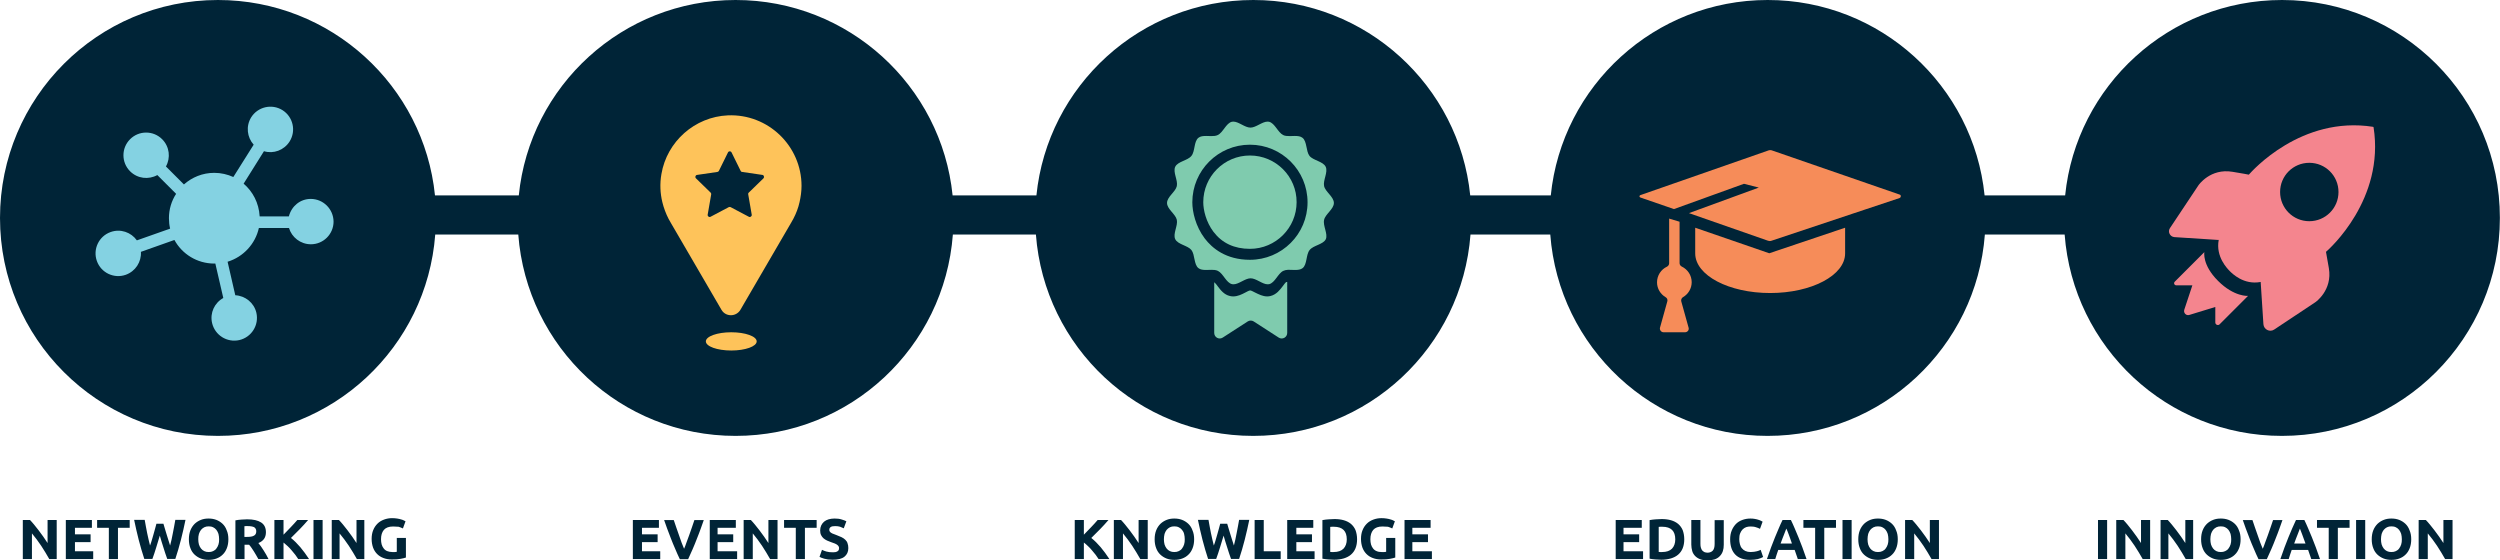
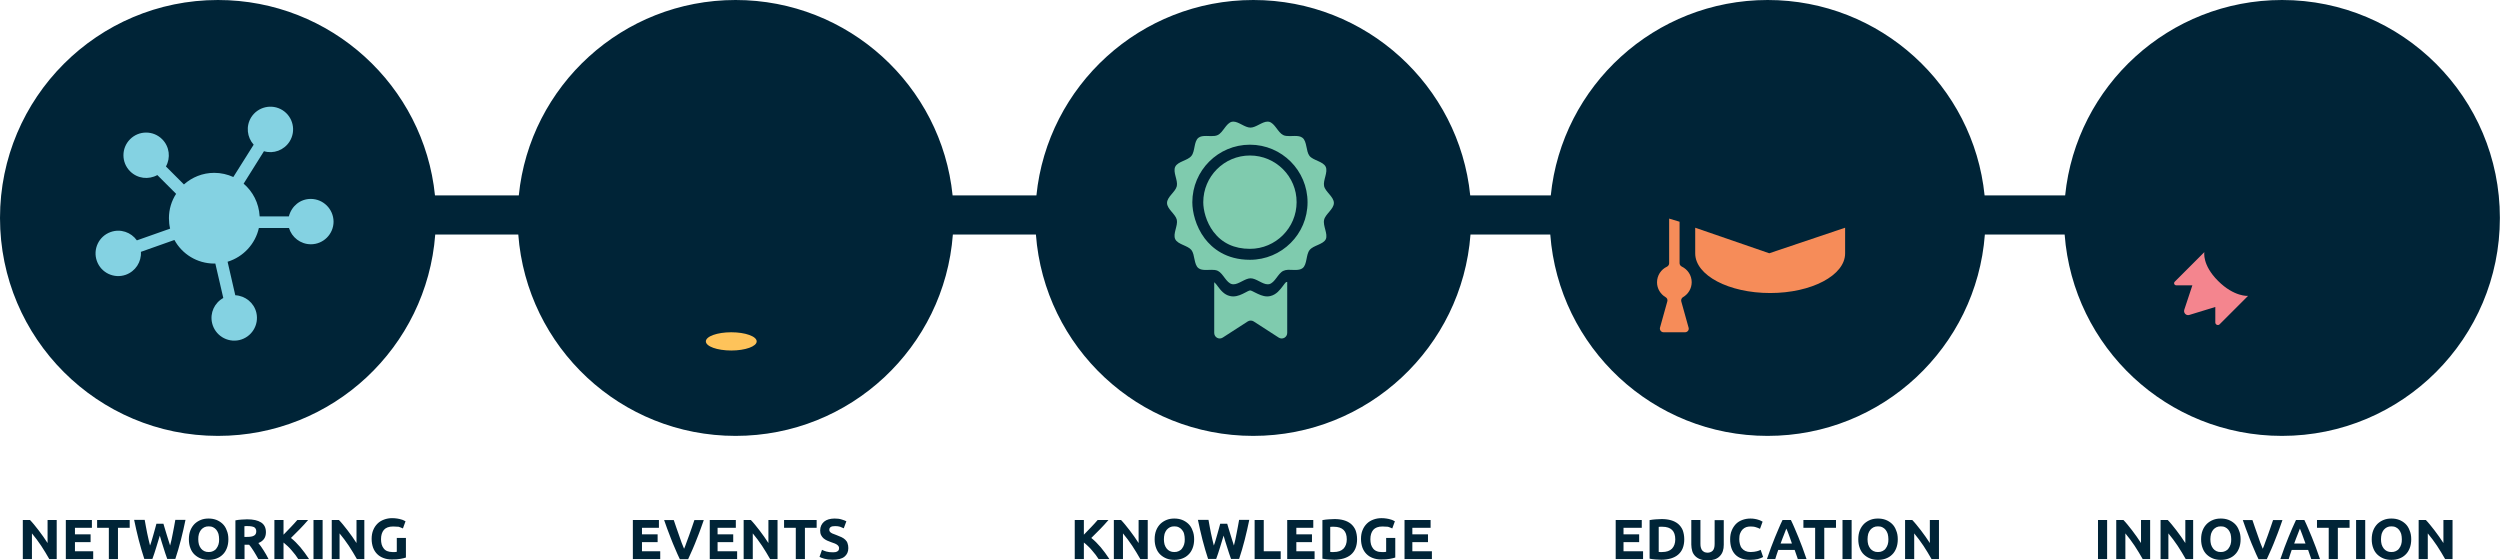
<svg xmlns="http://www.w3.org/2000/svg" version="1.1" id="Laag_1" x="0" y="0" viewBox="0 0 1917.9 429.9" xml:space="preserve">
  <style>.st2{fill:#fec35a}.st3{fill:#f68c59}.st4{fill:#f4858e}.st5{fill:#7fcbae}</style>
  <path d="M37.8 428.9c-1.9-3.4-4-6.8-6.2-10.2-2.2-3.3-4.6-6.5-7.1-9.5v19.7h-7v-30H23c.9 1 2 2.1 3.1 3.5s2.3 2.9 3.5 4.4c1.2 1.6 2.4 3.2 3.6 4.9 1.2 1.7 2.3 3.3 3.3 4.9v-17.7h7v30h-5.7zm12.7 0v-30h20v6h-13v5h12v6h-12v7h14v6h-21zm49-30v6h-9v24h-7v-24h-9v-6h25zm25.9 3c.3 1.1.7 2.4 1.1 3.7.4 1.4.8 2.8 1.3 4.3.4 1.5.9 3 1.4 4.5.5 1.5.9 2.9 1.3 4.1.4-1.4.7-2.9 1.1-4.5.4-1.6.7-3.3 1-5 .3-1.7.6-3.5 1-5.2.3-1.7.6-3.4.9-5h7.8c-1 5-2.2 10.1-3.5 15.3-1.3 5.2-2.8 10.1-4.3 14.7h-6.2c-1-2.8-2-5.7-2.9-8.7-1-3-1.9-6.1-2.8-9.2-.9 3.1-1.8 6.1-2.8 9.2-.9 3-1.9 6-2.9 8.7h-6.2c-1.5-4.6-3-9.6-4.3-14.7-1.3-5.2-2.5-10.3-3.5-15.3h8.1c.3 1.6.6 3.2.9 5 .3 1.7.7 3.4 1 5.2.4 1.7.7 3.4 1.1 5 .4 1.6.7 3.1 1.1 4.5.5-1.3 1-2.7 1.4-4.2.5-1.5.9-3 1.3-4.5s.8-2.9 1.2-4.3c.4-1.4.7-2.6 1-3.7h5.4zm49.8 11.8c0 2.6-.4 4.9-1.2 6.9-.8 2-1.8 3.6-3.2 4.9-1.3 1.3-2.9 2.3-4.8 3-1.9.7-3.8 1-6 1-2.1 0-4-.3-5.9-1-1.8-.7-3.4-1.7-4.8-3s-2.5-3-3.2-4.9c-.8-2-1.2-4.3-1.2-6.9 0-2.6.4-4.9 1.2-6.9.8-2 1.9-3.6 3.3-5 1.4-1.3 3-2.3 4.8-3 1.8-.7 3.7-1 5.8-1 2.1 0 4 .3 5.9 1 1.8.7 3.4 1.7 4.8 3s2.5 3 3.2 5c.9 2 1.3 4.3 1.3 6.9zm-23.1 0c0 1.5.2 2.8.5 4 .4 1.2.9 2.2 1.6 3.1.7.9 1.5 1.5 2.5 2s2.1.7 3.4.7c1.3 0 2.4-.2 3.4-.7 1-.5 1.9-1.1 2.5-2 .7-.9 1.2-1.9 1.6-3.1.4-1.2.5-2.5.5-4s-.2-2.8-.5-4.1c-.4-1.2-.9-2.2-1.6-3.1-.7-.9-1.5-1.5-2.5-2s-2.1-.7-3.4-.7c-1.3 0-2.4.2-3.4.7-1 .5-1.8 1.2-2.5 2-.7.9-1.2 1.9-1.6 3.1-.4 1.3-.5 2.7-.5 4.1zm37.5-15.3c4.7 0 8.2.8 10.7 2.4s3.7 4.1 3.7 7.5c0 2.1-.5 3.8-1.5 5.2-1 1.3-2.4 2.4-4.3 3.1.6.8 1.3 1.6 2 2.6s1.4 2 2 3c.7 1.1 1.3 2.2 2 3.3.6 1.1 1.2 2.3 1.8 3.4h-7.8c-.6-1-1.1-2-1.7-3l-1.8-3c-.6-1-1.2-1.9-1.8-2.7-.6-.9-1.2-1.6-1.8-2.3h-3.5v11h-7v-29.7c1.5-.3 3.1-.5 4.7-.6s3-.2 4.3-.2zm.3 5.2h-1.3c-.4 0-.8.1-1.1.1v8.2h1.9c2.6 0 4.4-.3 5.5-1 1.1-.6 1.7-1.7 1.7-3.3 0-1.5-.6-2.5-1.7-3.2-1.1-.5-2.8-.8-5-.8zm38.9 25.3c-.6-1-1.4-2-2.2-3.2-.9-1.1-1.8-2.3-2.8-3.4-1-1.2-2-2.3-3.1-3.3s-2.2-2-3.2-2.8v12.7h-7v-30h7v11.3c1.8-1.8 3.6-3.7 5.5-5.7s3.6-3.8 5.1-5.6h8.3c-2.1 2.4-4.2 4.8-6.4 7-2.1 2.2-4.4 4.5-6.8 6.8 2.5 2 4.9 4.4 7.2 7.1 2.3 2.7 4.5 5.8 6.7 9.1h-8.3zm11.7-30h7v30h-7v-30zm33.3 30c-1.9-3.4-4-6.8-6.2-10.2-2.2-3.3-4.6-6.5-7.1-9.5v19.7h-6v-30h5.5c.9 1 2 2.1 3.1 3.5s2.3 2.9 3.5 4.4c1.2 1.6 2.4 3.2 3.6 4.9 1.2 1.7 2.3 3.3 3.3 4.9v-17.7h6v30h-5.7zm27.8-25c-3.3 0-5.6.9-7.1 2.6-1.5 1.8-2.2 4.2-2.2 7.2 0 1.5.2 2.8.5 4 .4 1.2.9 2.3 1.6 3.1.7.9 1.6 1.6 2.7 2s2.3.7 3.8.7h2c.6 0 1-.1 1.5-.2v-10.6h7v15c-.8.3-2.2.7-4 1-1.9.4-4.1.5-6.9.5-2.3 0-4.5-.4-6.3-1.1-1.9-.7-3.5-1.7-4.9-3.1-1.3-1.3-2.4-3-3.1-4.9-.7-2-1.1-4.2-1.1-6.7s.4-4.8 1.2-6.7c.8-2 1.9-3.6 3.3-5s3.1-2.4 5-3.1c1.9-.7 3.9-1.1 6.1-1.1 1.5 0 2.8.1 4 .3 1.2.2 2.2.4 3.1.7.9.2 1.6.5 2.1.8.6.3.9.5 1.2.6l-2 5.5c-1-.5-2.1-.9-3.3-1.3-1.3-.1-2.7-.2-4.2-.2zm183.9 25v-30h20v6h-13v5h12v6h-12v7h14v6h-21zm36 0c-1.2-2.5-2.4-5.1-3.5-7.8-1.2-2.7-2.3-5.4-3.3-8-1-2.7-2-5.2-2.9-7.6-.9-2.4-1.6-4.6-2.3-6.5h7.4c.6 1.7 1.2 3.6 1.9 5.6l2.1 6c.7 2 1.4 3.9 2 5.7.7 1.8 1.3 3.4 1.9 4.7.6-1.3 1.2-2.9 1.8-4.7.7-1.8 1.4-3.7 2.1-5.7l2.1-6c.7-2 1.3-3.9 1.9-5.6h7.2c-.7 1.9-1.4 4.1-2.3 6.5-.9 2.4-1.8 5-2.9 7.6-1 2.7-2.1 5.3-3.3 8.1-1.2 2.7-2.3 5.3-3.5 7.8h-6.4zm23 0v-30h20v6h-14v5h12v6h-12v7h15v6h-21zm46.3 0c-1.9-3.4-4-6.8-6.2-10.2-2.2-3.3-4.6-6.5-7.1-9.5v19.7h-7v-30h5.5c.9 1 2 2.1 3.1 3.5s2.3 2.9 3.5 4.4c1.2 1.6 2.4 3.2 3.6 4.9 1.2 1.7 2.3 3.3 3.3 4.9v-17.7h7v30h-5.7zm35.7-30v6h-9v24h-7v-24h-9v-6h25zm12.3 24.8c1 0 1.8-.1 2.4-.2.6-.2 1.1-.4 1.5-.7.4-.3.6-.6.8-1 .1-.4.2-.8.2-1.3 0-1-.5-1.8-1.4-2.5-.9-.7-2.5-1.4-4.8-2.1l-3-1.2c-1-.5-1.9-1-2.7-1.7-.8-.7-1.4-1.5-1.9-2.5s-.7-2.2-.7-3.6.3-2.7.8-3.8c.5-1.1 1.3-2.1 2.2-2.9 1-.8 2.1-1.4 3.5-1.8 1.4-.4 2.9-.6 4.6-.6 2 0 3.8.2 5.3.7 1.5.4 2.7.9 3.7 1.4l-2 5.4c-.8-.4-1.8-.8-2.8-1.2-1-.3-2.3-.5-3.7-.5-1.6 0-2.8.2-3.5.7-.7.5-1.1 1.1-1.1 2.1 0 .6.1 1 .4 1.4.3.4.6.7 1.1 1 .5.3 1 .6 1.7.8.6.2 1.3.5 2.1.8 1.6.6 2.9 1.2 4.1 1.7 1.2.6 2.1 1.2 2.9 2 .8.8 1.4 1.6 1.7 2.7.4 1 .6 2.3.6 3.7 0 2.8-1 5-3 6.6-2 1.6-5 2.3-9 2.3-1.3 0-2.6-.1-3.6-.2-1.1-.2-2-.4-2.9-.6-.8-.2-1.5-.5-2.1-.7-.6-.3-1.1-.5-1.5-.7l1.9-5.4c.9.5 2 .9 3.3 1.3 1.4.4 3 .6 4.9.6zm204 5.2c-.6-1-1.4-2-2.2-3.2-.9-1.1-1.8-2.3-2.8-3.4-1-1.2-2-2.3-3.1-3.3-1.1-1.1-2.2-2-3.2-2.8v12.7h-7v-30h7v11.3c1.8-1.8 3.6-3.7 5.5-5.7s3.6-3.8 5.1-5.6h8.3c-2.1 2.4-4.2 4.8-6.4 7s-4.4 4.5-6.8 6.8c2.5 2 4.9 4.4 7.2 7.1 2.3 2.7 4.5 5.8 6.7 9.1h-8.3zm32 0c-1.9-3.4-4-6.8-6.2-10.2-2.2-3.3-4.6-6.5-7.1-9.5v19.7h-7v-30h5.5c.9 1 2 2.1 3.1 3.5s2.3 2.9 3.5 4.4c1.2 1.6 2.4 3.2 3.6 4.9 1.2 1.7 2.3 3.3 3.3 4.9v-17.7h7v30h-5.7zm41.3-15.2c0 2.6-.4 4.9-1.2 6.9-.8 2-1.8 3.6-3.2 4.9-1.3 1.3-2.9 2.3-4.8 3-1.9.7-3.8 1-6 1-2.1 0-4-.3-5.9-1-1.8-.7-3.4-1.7-4.8-3s-2.5-3-3.2-4.9c-.8-2-1.2-4.3-1.2-6.9 0-2.6.4-4.9 1.2-6.9.8-2 1.9-3.6 3.3-5 1.4-1.3 3-2.3 4.8-3 1.8-.7 3.7-1 5.8-1 2.1 0 4 .3 5.9 1 1.8.7 3.4 1.7 4.8 3s2.5 3 3.2 5c.9 2 1.3 4.3 1.3 6.9zm-23.2 0c0 1.5.2 2.8.5 4 .4 1.2.9 2.2 1.6 3.1.7.9 1.5 1.5 2.5 2s2.1.7 3.4.7c1.3 0 2.4-.2 3.4-.7 1-.5 1.9-1.1 2.5-2 .7-.9 1.2-1.9 1.6-3.1.4-1.2.5-2.5.5-4s-.2-2.8-.5-4.1-.9-2.2-1.6-3.1c-.7-.9-1.5-1.5-2.5-2s-2.1-.7-3.4-.7c-1.3 0-2.4.2-3.4.7-1 .5-1.8 1.2-2.5 2-.7.9-1.2 1.9-1.6 3.1-.3 1.3-.5 2.7-.5 4.1zm48.6-11.8c.3 1.1.7 2.4 1.1 3.7.4 1.4.8 2.8 1.3 4.3.4 1.5.9 3 1.4 4.5.5 1.5.9 2.9 1.3 4.1.4-1.4.7-2.9 1.1-4.5.4-1.6.7-3.3 1-5 .3-1.7.6-3.5 1-5.2.3-1.7.6-3.4.9-5h7.8c-1 5-2.2 10.1-3.5 15.3-1.3 5.2-2.8 10.1-4.3 14.7h-6.2c-1-2.8-2-5.7-2.9-8.7-1-3-1.9-6.1-2.8-9.2-.9 3.1-1.8 6.1-2.8 9.2-.9 3-1.9 6-2.9 8.7h-6.2c-1.5-4.6-3-9.6-4.3-14.7-1.3-5.2-2.5-10.3-3.5-15.3h8.1c.3 1.6.6 3.2.9 5 .3 1.7.7 3.4 1 5.2.4 1.7.7 3.4 1.1 5 .4 1.6.7 3.1 1.1 4.5.5-1.3 1-2.7 1.4-4.2.5-1.5.9-3 1.3-4.5s.8-2.9 1.2-4.3c.4-1.4.7-2.6 1-3.7h5.4zm41 21v6h-20v-30h7v24h13zm5 6v-30h20v6h-13v5h12v6h-12v7h14v6h-21zm53.6-15.2c0 2.6-.4 4.9-1.2 6.9-.8 2-2 3.6-3.5 4.9-1.5 1.3-3.3 2.2-5.5 2.9-2.2.6-4.6 1-7.3 1-1.2 0-2.7-.1-4.3-.2-1.6-.1-3.2-.3-4.8-.6V399c1.6-.3 3.2-.5 4.9-.6 1.7-.1 3.2-.2 4.4-.2 2.6 0 5 .3 7.1.9 2.1.6 3.9 1.5 5.5 2.8 1.5 1.3 2.7 2.9 3.5 4.8.7 1.9 1.2 4.3 1.2 7zm-20.6 9.7c.3 0 .7.1 1.1.1h1.5c3.4 0 5.9-.9 7.6-2.6 1.6-1.7 2.5-4.1 2.5-7.1 0-3.2-.8-5.6-2.4-7.2-1.6-1.6-4.1-2.5-7.5-2.5h-1.4c-.5 0-1 .1-1.4.1v19.2zm40.1-19.5c-3.3 0-5.6.9-7.1 2.6-1.5 1.8-2.2 4.2-2.2 7.2 0 1.5.2 2.8.5 4 .4 1.2.9 2.3 1.6 3.1.7.9 1.6 1.6 2.7 2 1.1.5 2.3.7 3.8.7h2c.6 0 1-.1 1.5-.2v-10.6h7v15c-.8.3-2.2.7-4 1-1.9.4-4.1.5-6.9.5-2.3 0-4.5-.4-6.3-1.1-1.9-.7-3.5-1.7-4.9-3.1-1.3-1.3-2.4-3-3.1-4.9-.7-2-1.1-4.2-1.1-6.7s.4-4.8 1.2-6.7c.8-2 1.9-3.6 3.3-5s3.1-2.4 5-3.1c1.9-.7 3.9-1.1 6.1-1.1 1.5 0 2.8.1 4 .3 1.2.2 2.2.4 3.1.7.9.2 1.6.5 2.1.8l1.2.6-2 5.5c-1-.5-2.1-.9-3.3-1.3-1.3-.1-2.7-.2-4.2-.2zm16.9 25v-30h20v6h-14v5h12v6h-12v7h15v6h-21zm532-30h7v30h-7v-30zm34.3 30c-1.9-3.4-4-6.8-6.2-10.2-2.2-3.3-4.6-6.5-7.1-9.5v19.7h-7v-30h5.5c.9 1 2 2.1 3.1 3.5s2.3 2.9 3.5 4.4c1.2 1.6 2.4 3.2 3.6 4.9 1.2 1.7 2.3 3.3 3.3 4.9v-17.7h7v30h-5.7zm33 0c-1.9-3.4-4-6.8-6.2-10.2-2.2-3.3-4.6-6.5-7.1-9.5v19.7h-6v-30h5.5c.9 1 2 2.1 3.1 3.5s2.3 2.9 3.5 4.4c1.2 1.6 2.4 3.2 3.6 4.9 1.2 1.7 2.3 3.3 3.3 4.9v-17.7h6v30h-5.7zm42.1-15.2c0 2.6-.4 4.9-1.2 6.9-.8 2-1.8 3.6-3.2 4.9-1.3 1.3-2.9 2.3-4.8 3-1.9.7-3.8 1-6 1-2.1 0-4-.3-5.9-1-1.8-.7-3.4-1.7-4.8-3s-2.5-3-3.2-4.9c-.8-2-1.2-4.3-1.2-6.9 0-2.6.4-4.9 1.2-6.9.8-2 1.9-3.6 3.3-5 1.4-1.3 3-2.3 4.8-3 1.8-.7 3.7-1 5.8-1 2.1 0 4 .3 5.9 1 1.8.7 3.4 1.7 4.8 3s2.5 3 3.2 5c.9 2 1.3 4.3 1.3 6.9zm-23.2 0c0 1.5.2 2.8.5 4 .4 1.2.9 2.2 1.6 3.1.7.9 1.5 1.5 2.5 2s2.1.7 3.4.7c1.3 0 2.4-.2 3.4-.7 1-.5 1.9-1.1 2.5-2 .7-.9 1.2-1.9 1.6-3.1.4-1.2.5-2.5.5-4s-.2-2.8-.5-4.1c-.4-1.2-.9-2.2-1.6-3.1-.7-.9-1.5-1.5-2.5-2s-2.1-.7-3.4-.7c-1.3 0-2.4.2-3.4.7-1 .5-1.8 1.2-2.5 2-.7.9-1.2 1.9-1.6 3.1-.3 1.3-.5 2.7-.5 4.1zm36.9 15.2c-1.2-2.5-2.4-5.1-3.5-7.8-1.2-2.7-2.3-5.4-3.3-8-1-2.7-2-5.2-2.9-7.6-.9-2.4-1.6-4.6-2.3-6.5h7.4c.6 1.7 1.2 3.6 1.9 5.6l2.1 6c.7 2 1.4 3.9 2 5.7.7 1.8 1.3 3.4 1.9 4.7.6-1.3 1.2-2.9 1.8-4.7.7-1.8 1.4-3.7 2.1-5.7l2.1-6c.7-2 1.3-3.9 1.9-5.6h7.2c-.7 1.9-1.4 4.1-2.3 6.5-.9 2.4-1.8 5-2.9 7.6-1 2.7-2.1 5.3-3.3 8.1-1.2 2.7-2.3 5.3-3.5 7.8h-6.4zm40.5 0c-.4-1.1-.7-2.3-1.2-3.5-.4-1.2-.8-2.4-1.2-3.5h-12.6c-.4 1.2-.8 2.4-1.2 3.5-.4 1.2-.8 2.3-1.1 3.5h-6.4c1.1-3.2 2.2-6.2 3.2-9 1-2.7 2-5.3 3-7.7 1-2.4 1.9-4.7 2.9-6.9s1.9-4.3 2.9-6.4h6.4c1 2.1 2 4.2 2.9 6.4 1 2.2 1.9 4.5 2.9 6.9 1 2.4 2 5 3 7.7s2.1 5.7 3.2 9h-6.7zm-8.7-23.4c-.2.4-.4 1-.7 1.8-.3.8-.6 1.6-1 2.6s-.8 2.1-1.3 3.3c-.5 1.2-.9 2.4-1.4 3.8h8.7c-.5-1.3-.9-2.6-1.4-3.8-.4-1.2-.8-2.3-1.2-3.3s-.7-1.9-1-2.6c-.3-.8-.5-1.4-.7-1.8zm38.1-6.6v6h-9v24h-7v-24h-9v-6h25zm5 0h7v30h-7v-30zm42.3 14.8c0 2.6-.4 4.9-1.2 6.9-.8 2-1.8 3.6-3.2 4.9-1.3 1.3-2.9 2.3-4.8 3-1.9.7-3.8 1-6 1-2.1 0-4-.3-5.9-1-1.8-.7-3.4-1.7-4.8-3s-2.5-3-3.2-4.9c-.8-2-1.2-4.3-1.2-6.9 0-2.6.4-4.9 1.2-6.9.8-2 1.9-3.6 3.3-5 1.4-1.3 3-2.3 4.8-3 1.8-.7 3.7-1 5.8-1 2.1 0 4 .3 5.9 1 1.8.7 3.4 1.7 4.8 3s2.5 3 3.2 5c.9 2 1.3 4.3 1.3 6.9zm-23.2 0c0 1.5.2 2.8.5 4 .4 1.2.9 2.2 1.6 3.1.7.9 1.5 1.5 2.5 2s2.1.7 3.4.7c1.3 0 2.4-.2 3.4-.7 1-.5 1.9-1.1 2.5-2 .7-.9 1.2-1.9 1.6-3.1.4-1.2.5-2.5.5-4s-.2-2.8-.5-4.1c-.4-1.2-.9-2.2-1.6-3.1-.7-.9-1.5-1.5-2.5-2s-2.1-.7-3.4-.7c-1.3 0-2.4.2-3.4.7-1 .5-1.8 1.2-2.5 2-.7.9-1.2 1.9-1.6 3.1-.3 1.3-.5 2.7-.5 4.1zm49.2 15.2c-1.9-3.4-4-6.8-6.2-10.2-2.2-3.3-4.6-6.5-7.1-9.5v19.7h-7v-30h5.5c.9 1 2 2.1 3.1 3.5s2.3 2.9 3.5 4.4c1.2 1.6 2.4 3.2 3.6 4.9 1.2 1.7 2.3 3.3 3.3 4.9v-17.7h7v30h-5.7zm-636.3 0v-30h20v6h-14v5h12v6h-12v7h15v6h-21zm52.6-15.2c0 2.6-.4 4.9-1.2 6.9-.8 2-2 3.6-3.5 4.9-1.5 1.3-3.3 2.2-5.5 2.9-2.2.6-4.6 1-7.3 1-1.2 0-2.7-.1-4.3-.2-1.6-.1-3.2-.3-4.8-.6V399c1.6-.3 3.2-.5 4.9-.6 1.7-.1 3.2-.2 4.4-.2 2.6 0 5 .3 7.1.9 2.1.6 3.9 1.5 5.5 2.8 1.5 1.3 2.7 2.9 3.5 4.8.7 1.9 1.2 4.3 1.2 7zm-19.6 9.7c.3 0 .7.1 1.1.1h1.5c3.4 0 5.9-.9 7.6-2.6 1.6-1.7 2.5-4.1 2.5-7.1 0-3.2-.8-5.6-2.4-7.2-1.6-1.6-4.1-2.5-7.5-2.5h-1.4c-.5 0-1 .1-1.4.1v19.2zm37.4 6.5c-2.1 0-4-.3-5.6-.9-1.6-.6-2.8-1.4-3.9-2.5-1-1.1-1.8-2.3-2.2-3.8s-.7-3.1-.7-4.9v-18.9h7v18.3c0 1.2.1 2.3.4 3.1.3.9.6 1.6 1.1 2.1.5.5 1.1.9 1.7 1.2.7.2 1.4.4 2.2.4 1.6 0 3-.5 4-1.5s1.5-2.8 1.5-5.2V399h7v18.9c0 1.8-.2 3.4-.7 4.9-.5 1.5-1.3 2.8-2.3 3.8-1 1.1-2.3 1.9-3.9 2.5-1.6.5-3.5.8-5.6.8zm32.6-.4c-4.9 0-8.7-1.4-11.3-4.1-2.6-2.7-3.9-6.6-3.9-11.7 0-2.5.4-4.8 1.2-6.7.8-2 1.9-3.6 3.2-5 1.4-1.4 3-2.4 4.9-3.1 1.9-.7 4-1.1 6.2-1.1 1.3 0 2.5.1 3.5.3 1.1.2 2 .4 2.8.7.8.2 1.4.5 2 .8.5.3.9.5 1.1.6l-2 5.5c-.9-.5-2-.9-3.3-1.3-1.2-.4-2.7-.5-4.2-.5-1.1 0-2.1.2-3.1.5-1 .4-1.9.9-2.7 1.7-.8.8-1.4 1.8-1.9 3s-.7 2.7-.7 4.5c0 1.4.2 2.7.5 3.9s.8 2.3 1.5 3.1c.7.9 1.6 1.6 2.7 2.1s2.5.8 4 .8c1 0 1.9-.1 2.7-.2.8-.1 1.5-.3 2.1-.4.6-.2 1.2-.3 1.6-.5.5-.2.9-.4 1.3-.6l1.9 5.5c-1 .6-2.3 1.1-4.1 1.6-1.7.4-3.7.6-6 .6zm36.7-.6c-.4-1.1-.7-2.3-1.2-3.5-.4-1.2-.8-2.4-1.2-3.5h-12.6c-.4 1.2-.8 2.4-1.2 3.5-.4 1.2-.8 2.3-1.1 3.5h-6.4c1.1-3.2 2.2-6.2 3.2-9 1-2.7 2-5.3 3-7.7 1-2.4 1.9-4.7 2.9-6.9.9-2.2 1.9-4.3 2.9-6.4h6.4c1 2.1 2 4.2 2.9 6.4 1 2.2 1.9 4.5 2.9 6.9 1 2.4 2 5 3 7.7s2.1 5.7 3.2 9h-6.7zm-8.8-23.4c-.2.4-.4 1-.7 1.8-.3.8-.6 1.6-1 2.6s-.8 2.1-1.3 3.3c-.5 1.2-.9 2.4-1.4 3.8h8.7c-.5-1.3-.9-2.6-1.3-3.8-.4-1.2-.9-2.3-1.2-3.3-.4-1-.7-1.9-1-2.6-.4-.8-.6-1.4-.8-1.8zm38.1-6.6v6h-9v24h-7v-24h-9v-6h25zm5 0h7v30h-7v-30zm42.4 14.8c0 2.6-.4 4.9-1.2 6.9-.8 2-1.8 3.6-3.2 4.9-1.3 1.3-2.9 2.3-4.8 3-1.9.7-3.8 1-6 1-2.1 0-4-.3-5.9-1-1.8-.7-3.4-1.7-4.8-3s-2.5-3-3.2-4.9c-.8-2-1.2-4.3-1.2-6.9 0-2.6.4-4.9 1.2-6.9.8-2 1.9-3.6 3.3-5 1.4-1.3 3-2.3 4.8-3 1.8-.7 3.7-1 5.8-1 2.1 0 4 .3 5.9 1 1.8.7 3.4 1.7 4.8 3s2.5 3 3.2 5c.9 2 1.3 4.3 1.3 6.9zm-23.2 0c0 1.5.2 2.8.5 4 .4 1.2.9 2.2 1.6 3.1.7.9 1.5 1.5 2.5 2s2.1.7 3.4.7c1.3 0 2.4-.2 3.4-.7 1-.5 1.9-1.1 2.5-2 .7-.9 1.2-1.9 1.6-3.1.4-1.2.5-2.5.5-4s-.2-2.8-.5-4.1c-.4-1.2-.9-2.2-1.6-3.1-.7-.9-1.5-1.5-2.5-2s-2.1-.7-3.4-.7c-1.3 0-2.4.2-3.4.7-1 .5-1.8 1.2-2.5 2-.7.9-1.2 1.9-1.6 3.1-.3 1.3-.5 2.7-.5 4.1zm49.1 15.2c-1.9-3.4-4-6.8-6.2-10.2-2.2-3.3-4.6-6.5-7.1-9.5v19.7h-7v-30h5.5c.9 1 2 2.1 3.1 3.5 1.2 1.4 2.3 2.9 3.5 4.4 1.2 1.6 2.4 3.2 3.6 4.9 1.2 1.7 2.3 3.3 3.3 4.9v-17.7h7v30h-5.7zM1750.7 0c-86.7 0-157.9 65.9-166.4 149.9h-61.8C1514 65.9 1442.7 0 1356.1 0c-86.7 0-157.9 65.9-166.4 149.9h-61.8C1119.4 65.9 1048.1 0 961.5 0c-86.7 0-157.9 65.9-166.4 149.9h-64.3C722.3 65.9 651 0 564.3 0S406.4 65.9 398 149.9h-64.3C325.2 65.9 253.9 0 167.2 0 74.9 0 0 74.9 0 167.2c0 92.4 74.9 167.2 167.2 167.2 88.1 0 160.2-68.1 166.7-154.5h63.7c6.5 86.5 78.6 154.5 166.7 154.5s160.2-68 166.7-154.5h63.7c6.5 86.5 78.6 154.5 166.7 154.5s160.2-68.1 166.7-154.5h61.2c6.5 86.5 78.6 154.5 166.7 154.5s160.2-68.1 166.7-154.5h61.2c6.5 86.5 78.6 154.5 166.7 154.5 92.4 0 167.2-74.9 167.2-167.2C1917.9 74.9 1843 0 1750.7 0z" fill="#002437" />
  <path d="M238.4 152.6c-8 0-14.7 5.4-16.8 13.4h-22.4c-.6-10.4-5.3-19.1-12.3-25.1l15.6-24.9c7.3 2.2 15.4-.7 19.7-7.5 5.1-8.2 2.6-18.9-5.5-24-8.2-5.1-18.9-2.6-24 5.5-4.2 6.8-3.2 15.3 1.9 21L179 135.8c-4.4-2-9.4-3.2-14.6-3.2-9 0-17.1 3.4-23.3 8.9l-13.8-13.8c3.7-6.6 2.8-15.2-2.9-20.9-6.8-6.8-17.8-6.8-24.6 0-6.8 6.8-6.8 17.8 0 24.6 5.7 5.7 14.2 6.6 20.9 2.9l14.4 14.4c-3.5 5.4-5.5 11.8-5.5 18.7 0 2.7.3 5.4.9 8l-25.5 9c-4.4-6.2-12.5-9.1-20.1-6.4-9.1 3.2-13.8 13.2-10.6 22.2 3.2 9.1 13.2 13.8 22.2 10.6 7.5-2.7 12.1-10 11.6-17.6l25.7-9.1c5.9 10.8 17.4 18.1 30.6 18.1h.8l6.1 26.4c-6.7 3.7-10.4 11.4-8.6 19.2 2.2 9.4 11.5 15.2 20.9 13.1 9.4-2.2 15.2-11.5 13.1-20.9-1.8-7.8-8.6-13.1-16.2-13.5l-5.9-25.7c12.1-3.7 21.3-13.7 24-25.9h23.1c2.1 7.1 8.8 12.5 16.8 12.5 9.6 0 17.4-7.8 17.4-17.4-.1-9.6-7.9-17.4-17.5-17.4z" fill="#84d2e2" />
  <ellipse class="st2" cx="561" cy="261.9" rx="19.5" ry="7" />
-   <path class="st2" d="M558.4 88.5c-25.4 1.1-46.8 20.1-51 45.1-1.3 7.5-.9 14.7.7 21.4 1.1 4.5 2.7 8.8 4.8 12.9.7 1.3 1.4 2.5 2.1 3.7l38.5 66.1c3.2 5.5 11.2 5.5 14.5 0l38.5-66.1 2.1-3.7c2.1-4 3.8-8.3 4.8-12.9.9-4 1.5-8.2 1.5-12.4 0-30.6-25.6-55.4-56.5-54.1zm27.3 48.3l-11.3 11c-.4.3-.5.8-.4 1.3l2.7 15.6c.2 1.2-1.1 2.2-2.2 1.6l-14-7.4c-.4-.2-1-.2-1.4 0l-14 7.4c-1.1.6-2.4-.4-2.2-1.6l2.7-15.6c.1-.5-.1-1-.4-1.3l-11.3-11c-.9-.9-.4-2.4.8-2.6l15.7-2.3c.5-.1.9-.4 1.1-.8l7-14.2c.6-1.1 2.1-1.1 2.7 0l7 14.2c.2.4.6.8 1.1.8l15.7 2.3c1.1.2 1.5 1.8.7 2.6z" />
  <path class="st3" d="M1415.5 194.4c0 16.8-25.7 30.4-57.5 30.4s-57.5-13.6-57.5-30.4v-19.7l56.8 19.6 58.2-19.6v19.7zm-117.7 22.1c0-5.3-3.1-9.8-7.6-12-1-.5-1.7-1.5-1.7-2.6v-31.8l-8-2.4V202c0 1.1-.7 2.1-1.7 2.6-4.5 2.1-7.6 6.7-7.6 12 0 4.9 2.7 9.1 6.6 11.4 1.1.6 1.7 2 1.3 3.2l-5.6 20.1c-.5 1.8.9 3.6 2.7 3.6h16.5c1.9 0 3.3-1.8 2.7-3.6l-5.6-20.1c-.3-1.2.2-2.6 1.3-3.2 4-2.3 6.7-6.6 6.7-11.5z" />
-   <path class="st3" d="M1457.4 149.3l-98.3-34c-.7-.2-1.4-.2-2.1 0l-98.6 34.4c-.9.3-.9 1.5 0 1.8l25.8 8.9 53.7-19.4 11.4 2.9-53.6 19.6 60.7 21.2c.9.3 1.8.3 2.6 0l98.3-32.8c1.2-.5 1.3-2.2.1-2.6z" />
-   <path class="st4" d="M1820.9 97.6l-.3-.3c-55.3-8.7-93.1 34.1-95.4 36.7-1.1-.2-4.3-.9-12.5-2.2-17.1-2.9-26.1 10.3-26.1 10.3l-21.9 32.9c-1.9 2.8 0 6.6 3.4 6.9l34 2.2c-2.4 13 6.7 22 8.4 23.8 1.9 1.9 10.8 10.9 23.8 8.4l2.1 32.4c.3 4.1 4.9 6.4 8.3 4.1l31.6-21s13.2-9 10.3-26.1c-1.4-8.2-2-11.4-2.2-12.5 2.7-2.3 45.2-40.3 36.5-95.6zm-49.3 72.1c-12.4 0-22.4-10-22.4-22.4s10-22.4 22.4-22.4c12.4 0 22.4 10 22.4 22.4s-10 22.4-22.4 22.4z" />
  <path class="st4" d="M1701.6 215.5c-12.4-12.4-10.5-22.1-10.5-22.1l-22.7 22.7c-1.1 1.1-.3 2.8 1.2 2.8h12.3l-6.2 18.7c-.8 2.5 1.5 4.8 3.9 4l19.9-6.1v11.9c0 1.7 2.1 2.6 3.3 1.4l21.8-21.8s-10.6.9-23-11.5z" />
  <path class="st5" d="M984.1 219.5c-2.2 2.9-4.9 6.5-9.5 7.6-.8.2-1.6.3-2.4.3-3.5 0-6.5-1.6-9.2-2.9-1.2-.6-3.2-1.7-3.9-1.7-.7 0-2.7 1-3.9 1.7-2.7 1.4-5.7 2.9-9.2 2.9-.8 0-1.6-.1-2.4-.3-4.6-1-7.3-4.7-9.5-7.6-.7-1-2-2.6-2.6-3v38.9c0 3.4 3.7 5.4 6.5 3.6l19.2-12.4c1.4-.9 3.2-.9 4.6 0L981 259c2.8 1.8 6.5-.2 6.5-3.6v-39.1c-.5 0-.7.1-.8.1-.6.4-1.9 2.1-2.6 3.1z" />
  <path class="st5" d="M1015.8 168.6c1-4.4 7.5-8.2 7.5-12.9 0-4.7-6.5-8.5-7.5-12.9-1-4.5 3.2-10.8 1.2-14.9s-9.6-4.8-12.4-8.3c-2.8-3.6-1.8-11.1-5.4-13.9-1.5-1.2-3.6-1.4-5.9-1.4-1.3 0-2.7.1-4 .1-1.8 0-3.6-.1-4.9-.8-4.1-2-6.4-9.2-10.9-10.2-.4-.1-.7-.1-1.1-.1-4.1 0-8.9 4.6-13.1 4.6-4.3 0-9-4.6-13.1-4.6-.4 0-.7 0-1.1.1-4.5 1-6.8 8.3-10.9 10.2-1.4.7-3.1.8-4.9.8-1.3 0-2.7-.1-4-.1-2.3 0-4.4.2-5.9 1.4-3.6 2.8-2.5 10.4-5.4 13.9-2.8 3.6-10.4 4.2-12.4 8.3-2 4.1 2.2 10.4 1.2 14.9-1 4.4-7.5 8.2-7.5 12.9 0 4.7 6.5 8.5 7.5 12.9 1 4.5-3.2 10.8-1.2 14.9s9.6 4.8 12.4 8.3c2.8 3.6 1.8 11.1 5.4 13.9 1.5 1.2 3.6 1.4 5.9 1.4 1.3 0 2.7-.1 4-.1.8 0 1.6 0 2.4.1.9.1 1.8.3 2.6.7 4.1 2 6.4 9.2 10.9 10.2.4.1.7.1 1.1.1 4.1 0 8.9-4.6 13.1-4.6 4.3 0 9 4.6 13.1 4.6.4 0 .7 0 1.1-.1 4.5-1 6.8-8.3 10.9-10.2 1-.5 2.2-.7 3.4-.8h1.5c1.3 0 2.7.1 4 .1 2.3 0 4.4-.2 5.9-1.4 3.6-2.8 2.5-10.4 5.4-13.9 2.8-3.6 10.4-4.2 12.4-8.3 1.8-4-2.4-10.4-1.3-14.9zm-56.9 30.7c-18.4 0-29-8.9-34.7-16.4-7-9.3-9.5-20.4-9.5-27.7 0-24.4 19.8-44.2 44.2-44.2 24.4 0 44.2 19.8 44.2 44.2s-19.8 44.1-44.2 44.1z" />
  <path class="st5" d="M958.9 119.3c-19.8 0-35.8 16.1-35.8 35.8 0 6 2.1 15.1 7.8 22.7 6.6 8.7 16 13.1 28 13.1 19.8 0 35.8-16.1 35.8-35.8.1-19.7-16-35.8-35.8-35.8z" />
</svg>